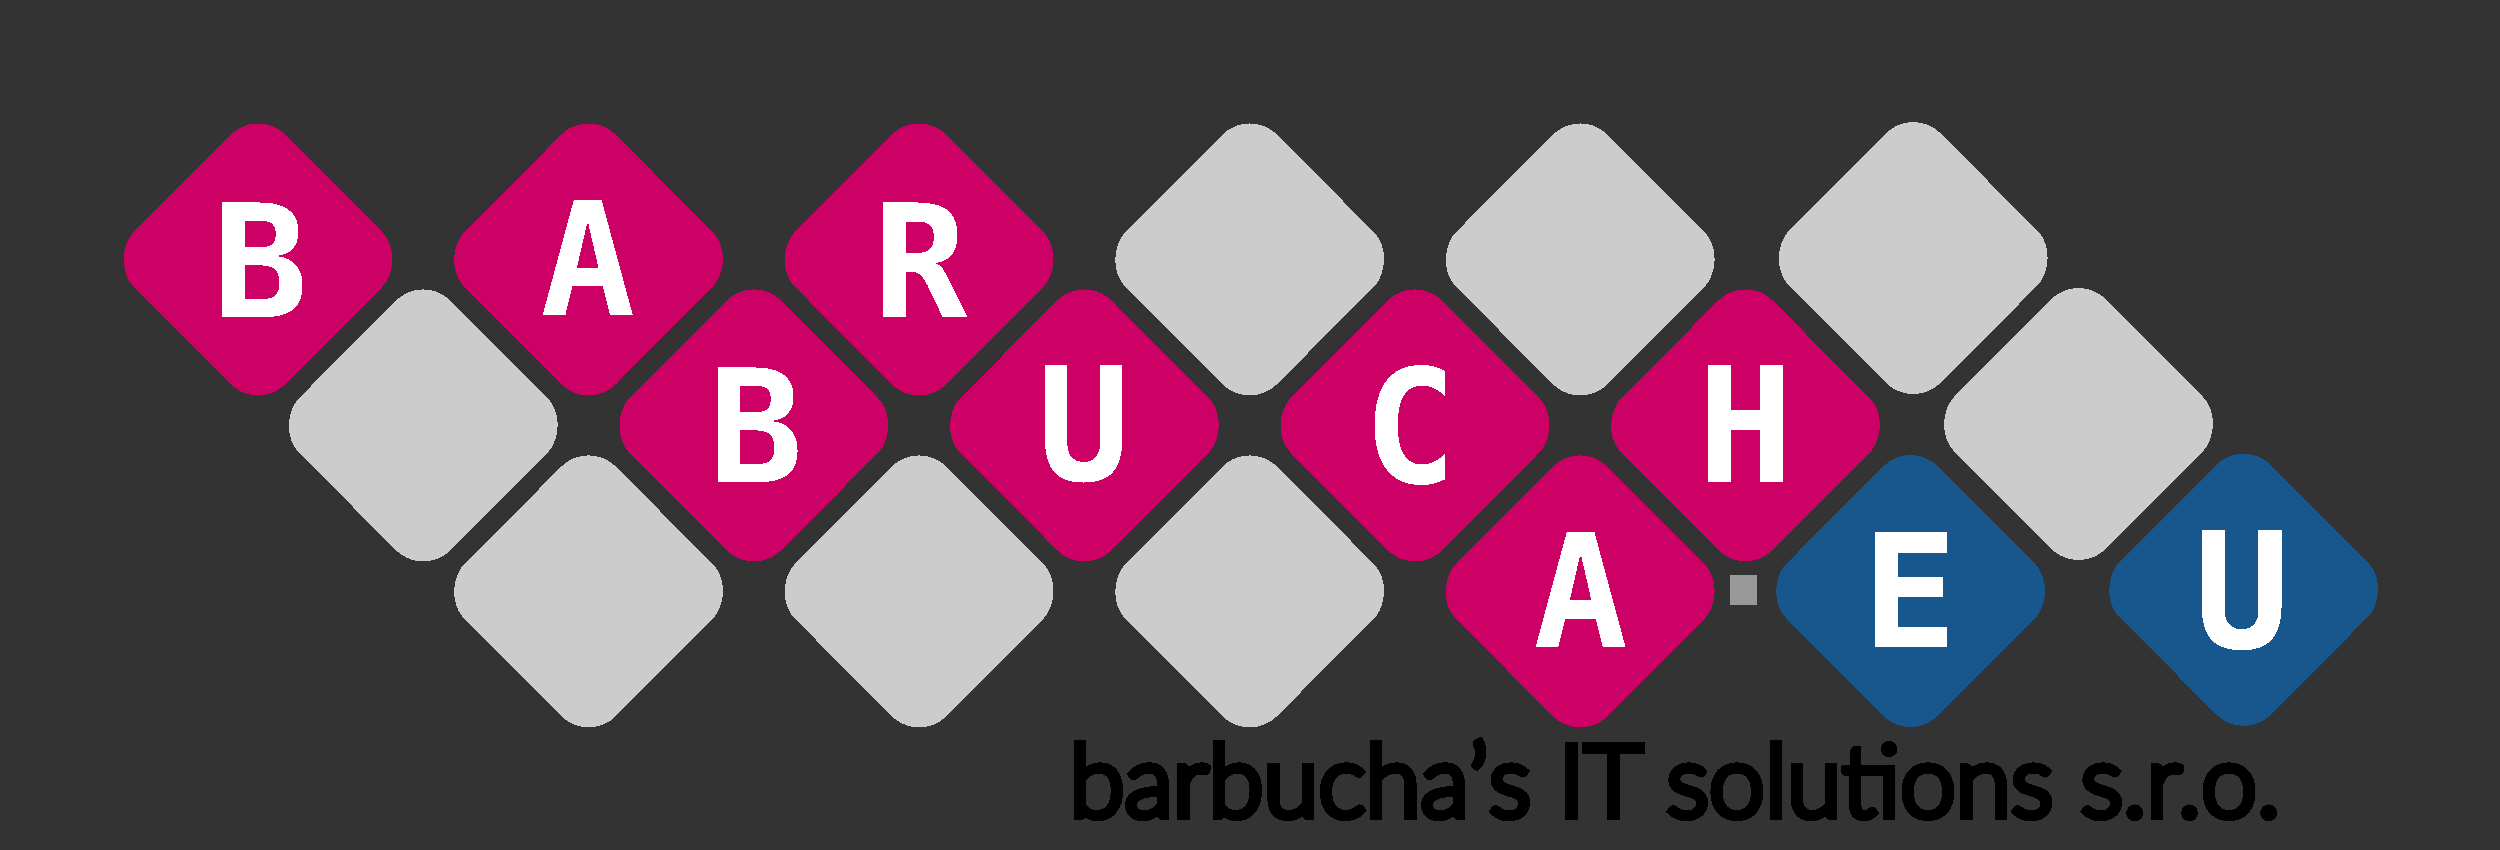
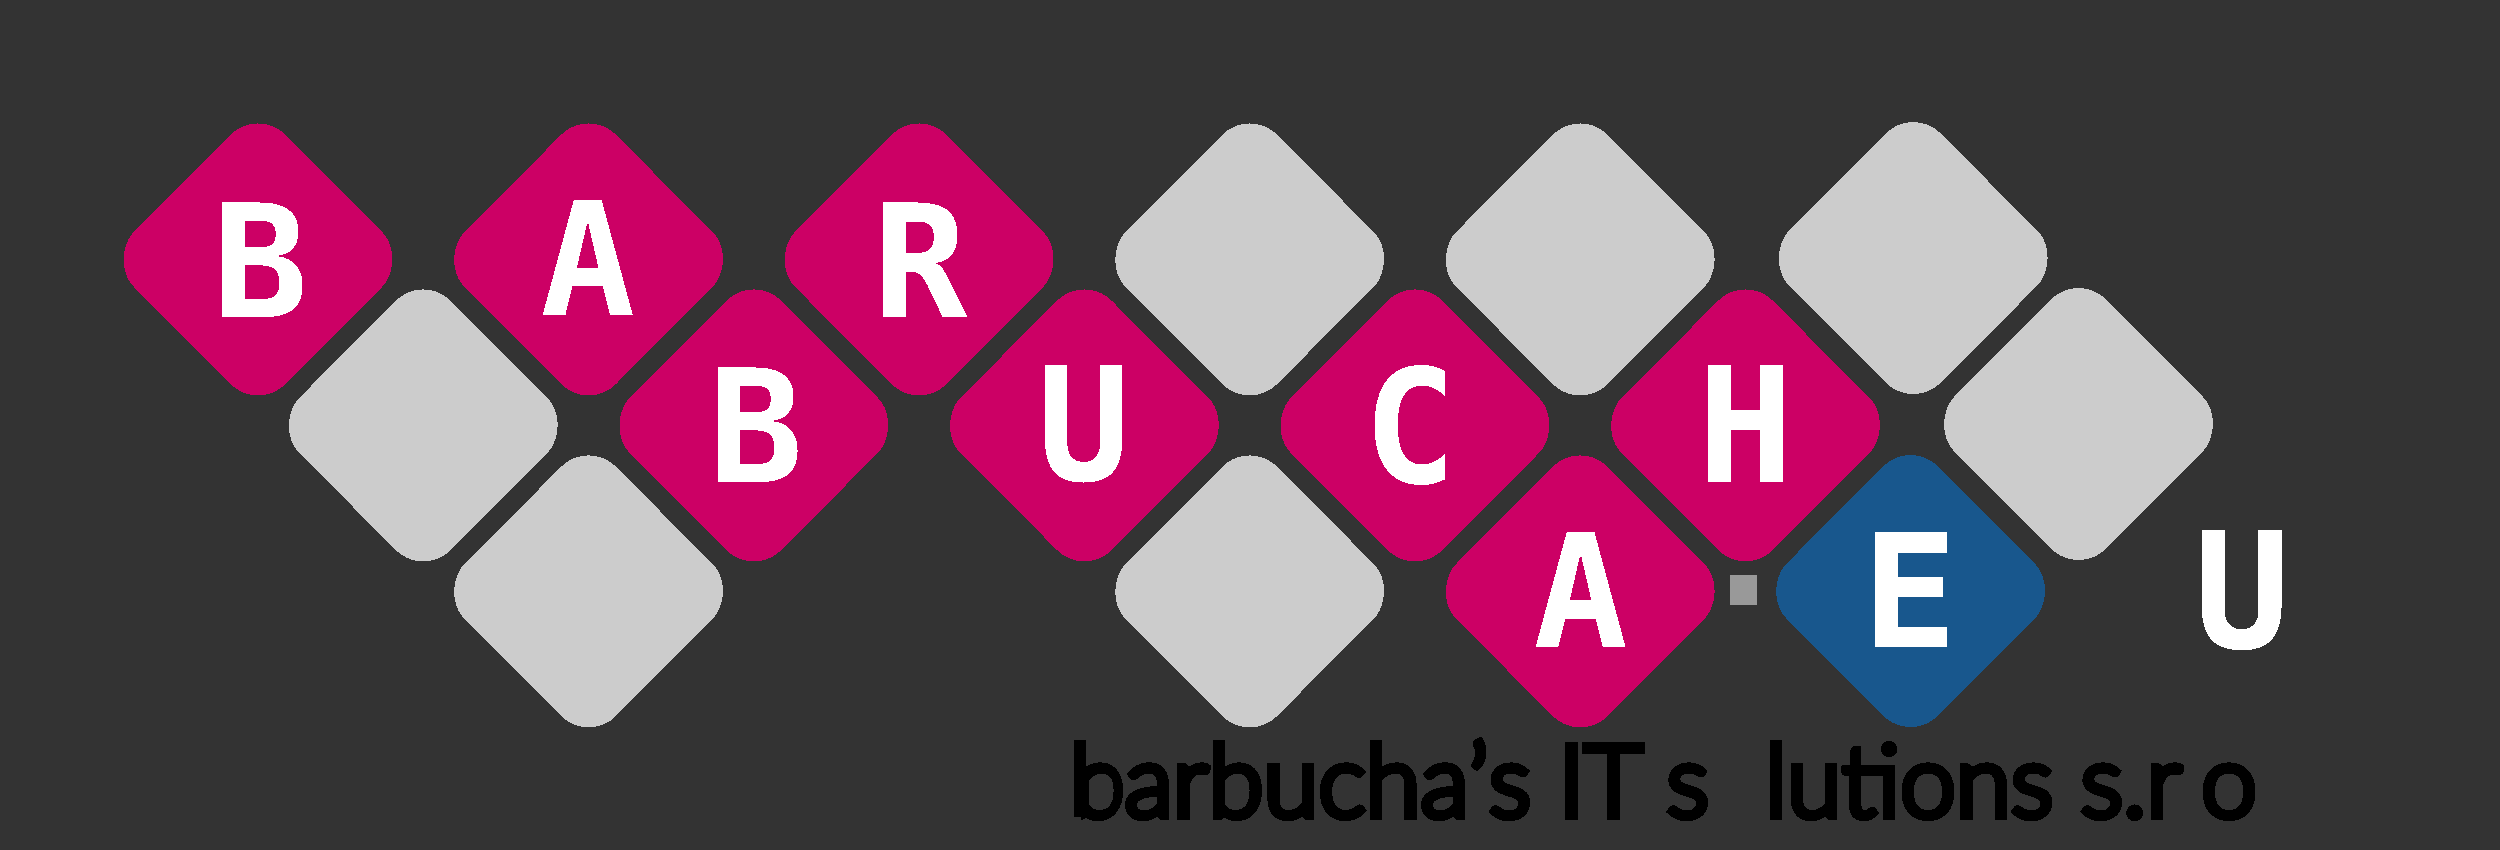
<svg xmlns="http://www.w3.org/2000/svg" xmlns:ns1="http://sodipodi.sourceforge.net/DTD/sodipodi-0.dtd" xmlns:ns2="http://www.inkscape.org/namespaces/inkscape" width="1000" height="340" viewBox="0 0 1000 340" id="svg4464" version="1.1" style="shape-rendering:crispEdges" ns1:docname="logoBarbuchaEu2019-normalized.svg" ns2:version="1.2.2 (b0a8486541, 2022-12-01)">
  <rect x="0" y="0" width="1000" height="340" fill="#333333" stroke="none" />
  <ns1:namedview pagecolor="#ffffff" bordercolor="#666666" borderopacity="1" objecttolerance="10" gridtolerance="10" guidetolerance="10" ns2:pageopacity="0" ns2:pageshadow="2" ns2:window-width="2560" ns2:window-height="1371" id="namedview6513" showgrid="false" ns2:zoom="1.111" ns2:cx="502.70027" ns2:cy="106.66067" ns2:window-x="1280" ns2:window-y="32" ns2:window-maximized="1" ns2:current-layer="svg4464" ns2:showpageshadow="0" ns2:pagecheckerboard="1" ns2:deskcolor="#d1d1d1" />
  <defs id="defs4466">
    <rect x="505" y="318" width="25" height="15" id="rect4765" />
    <rect x="465" y="313" width="25" height="10" id="rect4759" />
    <rect x="430" y="308" width="360" height="10" id="rect4700" />
  </defs>
  <g id="layer2" style="display:none">
    <rect style="fill:#00112b;fill-opacity:1;stroke:none" id="rect4512" width="1000" height="340" x="1.0986323e-06" y="0" ry="0" />
  </g>
  <g style="display:none" id="g6123">
    <rect ry="0" y="0" x="1.0986323e-06" height="340" width="1000" id="rect6125" style="fill:#ffffff;fill-opacity:1;stroke:none" />
  </g>
  <g id="layer1" transform="translate(-3.6713677e-6,394.638)" style="display:inline">
    <rect style="fill:#cc0065;fill-opacity:1;stroke:none" id="rect5159-8-2-53" width="85.84" height="85.84" x="12.326" y="-508.418" ry="15.607" transform="matrix(0.706,0.709,-0.706,0.709,0,0)" />
    <rect style="fill:#cccccc;fill-opacity:1;stroke:none" id="rect5159-8-29" width="85.84" height="85.84" x="105.97" y="-602.062" ry="15.607" transform="matrix(0.706,0.709,-0.706,0.709,0,0)" />
    <rect style="fill:#cc0065;fill-opacity:1;stroke:none" id="rect5159-8-2-6" width="85.84" height="85.84" x="105.97" y="-508.418" ry="15.607" transform="matrix(0.706,0.709,-0.706,0.709,0,0)" />
    <rect style="fill:#cccccc;fill-opacity:1;stroke:none" id="rect5159-6-3" width="85.84" height="85.84" x="199.614" y="-695.706" ry="15.607" transform="matrix(0.706,0.709,-0.706,0.709,0,0)" />
    <rect style="fill:#cc0065;fill-opacity:1;stroke:none" id="rect5159-8-8-7" width="85.84" height="85.84" x="199.614" y="-602.062" ry="15.607" transform="matrix(0.706,0.709,-0.706,0.709,0,0)" />
    <rect style="fill:#cccccc;fill-opacity:1;stroke:none" id="rect5159-8-2-5-7" width="85.84" height="85.84" x="199.614" y="-508.418" ry="15.607" transform="matrix(0.706,0.709,-0.706,0.709,0,0)" />
    <rect style="fill:#cc0065;fill-opacity:1;stroke:none" id="rect5159-9-6" width="85.84" height="85.84" x="293.258" y="-695.706" ry="15.607" transform="matrix(0.706,0.709,-0.706,0.709,0,0)" />
    <rect style="fill:#cc0065;fill-opacity:1;stroke:none" id="rect5159-8-1-2" width="85.84" height="85.84" x="293.258" y="-602.062" ry="15.607" transform="matrix(0.706,0.709,-0.706,0.709,0,0)" />
    <rect style="fill:#cc0065;fill-opacity:1;stroke:none" id="rect5159-8-9" width="85.84" height="85.84" x="-174.963" y="-321.13" ry="15.607" transform="matrix(0.706,0.709,-0.706,0.709,0,0)" />
    <rect style="fill:#cc0065;fill-opacity:1;stroke:none" id="rect5159-6-6" width="85.84" height="85.84" x="-81.318" y="-414.774" ry="15.607" transform="matrix(0.706,0.709,-0.706,0.709,0,0)" />
    <rect style="fill:#cccccc;fill-opacity:1;stroke:none" id="rect5159-8-8-2" width="85.84" height="85.84" x="-81.318" y="-321.13" ry="15.607" transform="matrix(0.706,0.709,-0.706,0.709,0,0)" />
    <rect style="fill:#cc0065;fill-opacity:1;stroke:none" id="rect5159-9-3" width="85.84" height="85.84" x="12.326" y="-414.774" ry="15.607" transform="matrix(0.706,0.709,-0.706,0.709,0,0)" />
    <rect style="fill:#cccccc;fill-opacity:1;stroke:none" id="rect5159-8-1-23" width="85.84" height="85.84" x="12.326" y="-321.13" ry="15.607" transform="matrix(0.706,0.709,-0.706,0.709,0,0)" />
-     <rect style="fill:#cccccc;fill-opacity:1;stroke:none" id="rect5159-7-4" width="85.84" height="85.84" x="105.97" y="-414.774" ry="15.607" transform="matrix(0.706,0.709,-0.706,0.709,0,0)" />
    <rect style="display:inline;fill:#cccccc;fill-opacity:1;stroke:none" id="rect5159-6-3-1" width="85.84" height="85.84" x="293.563" y="-790.422" ry="15.607" transform="matrix(0.706,0.709,-0.706,0.709,0,0)" />
    <rect style="display:inline;fill:#cccccc;fill-opacity:1;stroke:none" id="rect5159-9-6-5" width="85.84" height="85.84" x="387.207" y="-790.422" ry="15.607" transform="matrix(0.706,0.709,-0.706,0.709,0,0)" />
    <rect style="fill:#18578d;fill-opacity:1;stroke:none" id="rect5159-0" width="85.84" height="85.84" x="386.754" y="-695.739" ry="15.607" transform="matrix(0.706,0.709,-0.706,0.709,0,0)" />
-     <rect style="display:inline;fill:#18578d;fill-opacity:1;stroke:none" id="rect5159-0-0" width="85.84" height="85.84" x="480.703" y="-790.456" ry="15.607" transform="matrix(0.706,0.709,-0.706,0.709,0,0)" />
  </g>
  <g aria-label="B" transform="matrix(1.003,0,0,0.997,-3.6713677e-6,29.677)" id="text5343" style="font-weight:bold;line-height:0%;font-family:'DejaVu Sans Mono';-inkscape-font-specification:'DejaVu Sans Mono Bold';text-align:center;text-anchor:middle;display:inline;fill:#ffffff">
    <path d="m 97.522,76.683 v 13.639 h 6.048 q 4.351,0 6.079,-1.481 1.759,-1.481 1.759,-5.153 0,-3.734 -1.821,-5.369 -1.821,-1.635 -6.017,-1.635 z m 0,-17.96 v 10.708 h 6.048 q 3.456,0 4.906,-1.234 1.481,-1.234 1.481,-4.073 0,-2.839 -1.512,-4.104 -1.481,-1.296 -4.876,-1.296 z M 88.728,51.471 h 14.843 q 7.684,0 11.541,2.932 3.888,2.901 3.888,8.702 0,4.444 -2.284,6.943 -2.284,2.5 -6.696,2.901 5.277,0.525 7.931,3.549 2.685,3.024 2.685,8.455 0,6.665 -4.012,9.659 -4.012,2.993 -13.053,2.993 H 88.728 Z" style="font-size:63.198px;line-height:1.25" id="path370" />
  </g>
  <g aria-label="A" transform="matrix(1.001,0,0,0.999,-3.6713677e-6,29.677)" id="text5347" style="font-weight:bold;line-height:0%;font-family:'DejaVu Sans Mono';-inkscape-font-specification:'DejaVu Sans Mono Bold';text-align:center;text-anchor:middle;display:inline;fill:#ffffff">
    <path d="m 234.825,58.678 -4.285,18.837 h 8.601 z m -5.549,-8.324 h 11.129 l 12.424,46.028 h -9.095 l -2.836,-11.376 h -12.178 l -2.775,11.376 h -9.095 z" style="font-size:63.139px;line-height:1.25" id="path373" />
  </g>
  <g aria-label="R" transform="matrix(1.002,0,0,0.998,-3.6713677e-6,29.677)" id="text5351" style="font-weight:bold;line-height:0%;font-family:'DejaVu Sans Mono';-inkscape-font-specification:'DejaVu Sans Mono Bold';text-align:center;text-anchor:middle;display:inline;fill:#ffffff">
    <path d="m 373.22,75.722 q 1.358,0.278 2.345,1.296 1.018,0.988 2.469,3.888 l 8.332,16.572 h -9.999 l -5.555,-11.634 q -0.247,-0.494 -0.648,-1.358 -2.438,-5.215 -5.74,-5.215 h -2.901 v 18.207 h -9.104 V 51.405 h 13.146 q 8.888,0 12.745,3.148 3.888,3.148 3.888,10.245 0,4.752 -2.314,7.561 -2.314,2.808 -6.666,3.364 z M 361.524,59.058 v 12.56 h 4.29 q 3.734,0 5.339,-1.45 1.636,-1.481 1.636,-4.845 0,-3.364 -1.605,-4.814 -1.605,-1.45 -5.37,-1.45 z" style="font-size:63.201px;line-height:1.25" id="path376" />
  </g>
  <g aria-label="B" transform="matrix(1.003,0,0,0.997,-3.6713677e-6,29.677)" id="text5355" style="font-weight:bold;line-height:0%;font-family:'DejaVu Sans Mono';-inkscape-font-specification:'DejaVu Sans Mono Bold';text-align:center;text-anchor:middle;display:inline;fill:#ffffff">
    <path d="m 294.95,142.874 v 13.639 h 6.048 q 4.351,0 6.079,-1.481 1.759,-1.481 1.759,-5.153 0,-3.734 -1.821,-5.369 -1.821,-1.635 -6.017,-1.635 z m 0,-17.96 v 10.708 h 6.048 q 3.456,0 4.906,-1.234 1.481,-1.234 1.481,-4.073 0,-2.839 -1.512,-4.104 -1.481,-1.296 -4.876,-1.296 z m -8.795,-7.252 h 14.843 q 7.684,0 11.541,2.932 3.888,2.901 3.888,8.702 0,4.444 -2.284,6.943 -2.284,2.5 -6.696,2.901 5.277,0.525 7.931,3.549 2.685,3.024 2.685,8.455 0,6.665 -4.012,9.659 -4.012,2.993 -13.053,2.993 h -14.843 z" style="font-size:63.198px;line-height:1.25" id="path379" />
  </g>
  <g aria-label="U" transform="matrix(0.992,0,0,1.008,-3.6713677e-6,29.677)" id="text5359" style="font-weight:bold;line-height:0%;font-family:'DejaVu Sans Mono';-inkscape-font-specification:'DejaVu Sans Mono Bold';text-align:center;text-anchor:middle;display:inline;fill:#ffffff">
    <path d="m 421.329,144.258 v -28.858 h 9.037 v 31.125 q 0,3.431 1.746,5.392 1.746,1.93 4.84,1.93 3.094,0 4.84,-1.93 1.746,-1.961 1.746,-5.392 v -31.125 h 9.037 v 28.858 q 0,9.313 -3.707,13.541 -3.707,4.228 -11.917,4.228 -8.18,0 -11.917,-4.228 -3.707,-4.228 -3.707,-13.541 z" style="font-size:62.741px;line-height:1.25" id="path382" />
  </g>
  <g aria-label="C" transform="matrix(0.986,0,0,1.014,-3.6713677e-6,29.677)" id="text5363" style="font-weight:bold;line-height:0%;font-family:'DejaVu Sans Mono';-inkscape-font-specification:'DejaVu Sans Mono Bold';text-align:center;text-anchor:middle;display:inline;fill:#ffffff">
    <path d="m 586.058,159.859 q -2.139,1.1 -4.492,1.65 -2.353,0.55 -4.951,0.55 -9.229,0 -14.089,-6.082 -4.859,-6.082 -4.859,-17.573 0,-11.521 4.859,-17.603 4.859,-6.082 14.089,-6.082 2.598,0 4.981,0.55 2.384,0.55 4.462,1.65 v 10.024 q -2.323,-2.139 -4.523,-3.117 -2.17,-1.009 -4.492,-1.009 -4.951,0 -7.487,3.942 -2.506,3.912 -2.506,11.644 0,7.701 2.506,11.644 2.537,3.912 7.487,3.912 2.323,0 4.492,-0.978 2.2,-1.009 4.523,-3.148 z" style="font-size:62.589px;line-height:1.25" id="path385" />
  </g>
  <g aria-label="H" transform="matrix(0.997,0,0,1.003,-3.6713677e-6,29.677)" id="text5367" style="font-weight:bold;line-height:0%;font-family:'DejaVu Sans Mono';-inkscape-font-specification:'DejaVu Sans Mono Bold';text-align:center;text-anchor:middle;display:inline;fill:#ffffff">
    <path d="m 685.139,115.957 h 9.257 v 17.856 h 11.58 v -17.856 h 9.257 v 46.852 h -9.257 v -20.837 h -11.58 v 20.837 h -9.257 z" style="font-size:64.269px;line-height:1.25" id="path388" />
  </g>
  <g aria-label="A" transform="matrix(1.001,0,0,0.999,-3.6713677e-6,29.677)" id="text5371" style="font-weight:bold;line-height:0%;font-family:'DejaVu Sans Mono';-inkscape-font-specification:'DejaVu Sans Mono Bold';text-align:center;text-anchor:middle;display:inline;fill:#ffffff">
    <path d="m 631.581,191.759 -4.285,18.837 h 8.601 z m -5.549,-8.324 h 11.129 l 12.424,46.028 h -9.095 l -2.836,-11.376 h -12.178 l -2.775,11.376 h -9.095 z" style="font-size:63.139px;line-height:1.25" id="path391" />
  </g>
  <g aria-label="." transform="matrix(1.005,0,0,0.995,-3.6713677e-6,29.677)" id="text5375" style="font-weight:bold;line-height:0%;font-family:'DejaVu Sans Mono';-inkscape-font-specification:'DejaVu Sans Mono Bold';text-align:center;text-anchor:middle;display:inline;fill:#cccccc">
    <path d="m 688.46,201.348 h 10.944 v 12.061 h -10.944 z" style="font-size:67.307px;line-height:1.25;fill:#999999" id="path394" />
  </g>
  <g aria-label="E" transform="matrix(1.006,0,0,0.994,-3.6713677e-6,29.677)" id="text5379" style="font-weight:bold;line-height:0%;font-family:'DejaVu Sans Mono';-inkscape-font-specification:'DejaVu Sans Mono Bold';text-align:center;text-anchor:middle;display:inline;fill:#ffffff">
    <path d="m 774.319,230.704 h -28.826 v -46.277 h 28.826 v 8.059 h -19.683 v 9.981 h 17.823 v 8.059 h -17.823 v 12.119 h 19.683 z" style="font-size:63.48px;line-height:1.25" id="path397" />
  </g>
  <g aria-label="U" transform="matrix(0.997,0,0,1.003,-3.6713677e-6,29.677)" id="text5383" style="font-weight:bold;line-height:0%;font-family:'DejaVu Sans Mono';-inkscape-font-specification:'DejaVu Sans Mono Bold';text-align:center;text-anchor:middle;display:inline;fill:#ffffff">
    <path d="m 883.296,211.476 v -29.631 h 9.279 v 31.958 q 0,3.523 1.793,5.536 1.793,1.982 4.97,1.982 3.177,0 4.97,-1.982 1.793,-2.013 1.793,-5.536 v -31.958 h 9.279 v 29.631 q 0,9.562 -3.806,13.903 -3.806,4.341 -12.236,4.341 -8.398,0 -12.236,-4.341 -3.806,-4.341 -3.806,-13.903 z" style="font-size:64.42px;line-height:1.25" id="path400" />
  </g>
  <g id="layer3" style="stroke:#000000;stroke-opacity:1;stroke-width:3;stroke-miterlimit:4;stroke-dasharray:none;fill:#000000;fill-opacity:1">
    <g aria-label="barbuchaʼs IT solutions s.r.o." transform="translate(367.795,92.48)" id="flowRoot390" style="font-style:normal;font-variant:normal;font-weight:normal;font-stretch:normal;font-size:40px;line-height:1.25;font-family:Lato;-inkscape-font-specification:Lato;letter-spacing:0px;word-spacing:0px;fill:#000000;fill-opacity:1;stroke:#000000;stroke-opacity:1;stroke-width:3;stroke-miterlimit:4;stroke-dasharray:none">
-       <path d="m 63.28,234.2 v -29.1 h 1.92 v 12.66 q 1.3,-1.76 3.04,-2.76 1.74,-1.02 4.04,-1.02 1.8,0 3.22,0.66 1.42,0.66 2.4,1.9 1,1.24 1.52,3.06 0.52,1.8 0.52,4.1 0,2.42 -0.58,4.42 -0.58,1.98 -1.7,3.4 -1.1,1.4 -2.7,2.18 -1.6,0.76 -3.66,0.76 -2.12,0 -3.62,-0.8 -1.5,-0.82 -2.58,-2.4 l -0.12,2.44 q -0.06,0.5 -0.54,0.5 z m 8.46,-18.7 q -2.14,0 -3.72,1.02 -1.58,1.02 -2.82,2.84 v 10.5 q 1.16,1.72 2.54,2.42 1.38,0.68 3.14,0.68 1.78,0 3.1,-0.64 1.34,-0.64 2.22,-1.82 0.9,-1.2 1.34,-2.9 0.44,-1.7 0.44,-3.82 0,-4.12 -1.64,-6.2 -1.64,-2.08 -4.6,-2.08 z" style="font-style:normal;font-variant:normal;font-weight:300;font-stretch:normal;font-family:Lato;-inkscape-font-specification:'Lato Light';stroke:#000000;stroke-opacity:1;stroke-width:3;stroke-miterlimit:4;stroke-dasharray:none;fill:#000000;fill-opacity:1" id="path4704" />
+       <path d="m 63.28,234.2 v -29.1 h 1.92 v 12.66 q 1.3,-1.76 3.04,-2.76 1.74,-1.02 4.04,-1.02 1.8,0 3.22,0.66 1.42,0.66 2.4,1.9 1,1.24 1.52,3.06 0.52,1.8 0.52,4.1 0,2.42 -0.58,4.42 -0.58,1.98 -1.7,3.4 -1.1,1.4 -2.7,2.18 -1.6,0.76 -3.66,0.76 -2.12,0 -3.62,-0.8 -1.5,-0.82 -2.58,-2.4 l -0.12,2.44 q -0.06,0.5 -0.54,0.5 m 8.46,-18.7 q -2.14,0 -3.72,1.02 -1.58,1.02 -2.82,2.84 v 10.5 q 1.16,1.72 2.54,2.42 1.38,0.68 3.14,0.68 1.78,0 3.1,-0.64 1.34,-0.64 2.22,-1.82 0.9,-1.2 1.34,-2.9 0.44,-1.7 0.44,-3.82 0,-4.12 -1.64,-6.2 -1.64,-2.08 -4.6,-2.08 z" style="font-style:normal;font-variant:normal;font-weight:300;font-stretch:normal;font-family:Lato;-inkscape-font-specification:'Lato Light';stroke:#000000;stroke-opacity:1;stroke-width:3;stroke-miterlimit:4;stroke-dasharray:none;fill:#000000;fill-opacity:1" id="path4704" />
      <path d="m 97.56,234.2 q -0.6,0 -0.74,-0.56 l -0.28,-2.54 q -0.82,0.8 -1.64,1.44 -0.8,0.64 -1.68,1.08 -0.88,0.44 -1.9,0.66 -1.02,0.24 -2.24,0.24 -1.02,0 -1.98,-0.3 -0.96,-0.3 -1.72,-0.92 -0.74,-0.62 -1.2,-1.58 -0.44,-0.98 -0.44,-2.34 0,-1.26 0.72,-2.34 0.72,-1.08 2.26,-1.88 1.54,-0.8 3.94,-1.28 2.42,-0.48 5.8,-0.56 v -2.08 q 0,-2.76 -1.2,-4.24 -1.18,-1.5 -3.52,-1.5 -1.44,0 -2.46,0.4 -1,0.4 -1.7,0.88 -0.7,0.48 -1.14,0.88 -0.44,0.4 -0.74,0.4 -0.22,0 -0.36,-0.1 -0.14,-0.1 -0.24,-0.26 l -0.34,-0.58 q 1.56,-1.56 3.28,-2.36 1.72,-0.8 3.9,-0.8 1.6,0 2.8,0.52 1.2,0.5 1.98,1.46 0.8,0.94 1.2,2.3 0.4,1.34 0.4,3 v 12.96 z m -8,-1.06 q 1.16,0 2.12,-0.24 0.98,-0.26 1.8,-0.7 0.84,-0.46 1.56,-1.08 0.72,-0.62 1.42,-1.34 v -5.18 q -2.84,0.08 -4.9,0.44 -2.06,0.34 -3.4,0.94 -1.32,0.6 -1.96,1.44 -0.62,0.82 -0.62,1.88 0,1 0.32,1.74 0.34,0.72 0.88,1.2 0.56,0.46 1.28,0.68 0.72,0.22 1.5,0.22 z" style="font-style:normal;font-variant:normal;font-weight:300;font-stretch:normal;font-family:Lato;-inkscape-font-specification:'Lato Light';stroke:#000000;stroke-opacity:1;stroke-width:3;stroke-miterlimit:4;stroke-dasharray:none;fill:#000000;fill-opacity:1" id="path4706" />
      <path d="m 104.68,234.2 v -19.9 h 1.02 q 0.34,0 0.48,0.14 0.14,0.14 0.18,0.48 l 0.14,4.18 q 0.46,-1.22 1.04,-2.16 0.6,-0.96 1.36,-1.62 0.78,-0.66 1.72,-1 0.96,-0.36 2.12,-0.36 0.62,0 1.22,0.12 0.6,0.1 1.06,0.38 l -0.16,1.32 q -0.1,0.32 -0.38,0.32 -0.24,0 -0.74,-0.14 -0.48,-0.14 -1.28,-0.14 -1.16,0 -2.06,0.36 -0.9,0.36 -1.6,1.06 -0.7,0.68 -1.24,1.72 -0.52,1.02 -0.96,2.36 v 12.88 z" style="font-style:normal;font-variant:normal;font-weight:300;font-stretch:normal;font-family:Lato;-inkscape-font-specification:'Lato Light';stroke:#000000;stroke-opacity:1;stroke-width:3;stroke-miterlimit:4;stroke-dasharray:none;fill:#000000;fill-opacity:1" id="path4708" />
      <path d="m 118.82,234.2 v -29.1 h 1.92 v 12.66 q 1.3,-1.76 3.04,-2.76 1.74,-1.02 4.04,-1.02 1.8,0 3.22,0.66 1.42,0.66 2.4,1.9 1,1.24 1.52,3.06 0.52,1.8 0.52,4.1 0,2.42 -0.58,4.42 -0.58,1.98 -1.7,3.4 -1.1,1.4 -2.7,2.18 -1.6,0.76 -3.66,0.76 -2.12,0 -3.62,-0.8 -1.5,-0.82 -2.58,-2.4 l -0.12,2.44 q -0.06,0.5 -0.54,0.5 z m 8.46,-18.7 q -2.14,0 -3.72,1.02 -1.58,1.02 -2.82,2.84 v 10.5 q 1.16,1.72 2.54,2.42 1.38,0.68 3.14,0.68 1.78,0 3.1,-0.64 1.34,-0.64 2.22,-1.82 0.9,-1.2 1.34,-2.9 0.44,-1.7 0.44,-3.82 0,-4.12 -1.64,-6.2 -1.64,-2.08 -4.6,-2.08 z" style="font-style:normal;font-variant:normal;font-weight:300;font-stretch:normal;font-family:Lato;-inkscape-font-specification:'Lato Light';stroke:#000000;stroke-opacity:1;stroke-width:3;stroke-miterlimit:4;stroke-dasharray:none;fill:#000000;fill-opacity:1" id="path4710" />
      <path d="m 142.56,214.3 v 12.72 q 0,2.8 1.28,4.4 1.28,1.58 3.9,1.58 1.94,0 3.62,-0.98 1.68,-1 3.02,-2.76 V 214.3 h 1.92 v 19.9 h -1.06 q -0.5,0 -0.58,-0.52 l -0.18,-2.96 q -1.38,1.72 -3.2,2.76 -1.8,1.04 -4.02,1.04 -1.66,0 -2.9,-0.52 -1.24,-0.52 -2.06,-1.5 -0.82,-0.98 -1.24,-2.36 -0.42,-1.38 -0.42,-3.12 V 214.3 Z" style="font-style:normal;font-variant:normal;font-weight:300;font-stretch:normal;font-family:Lato;-inkscape-font-specification:'Lato Light';stroke:#000000;stroke-opacity:1;stroke-width:3;stroke-miterlimit:4;stroke-dasharray:none;fill:#000000;fill-opacity:1" id="path4712" />
      <path d="m 176.22,216.96 q -0.1,0.1 -0.2,0.18 -0.08,0.06 -0.24,0.06 -0.2,0 -0.54,-0.26 -0.34,-0.28 -0.92,-0.6 -0.58,-0.32 -1.46,-0.58 -0.86,-0.28 -2.1,-0.28 -1.72,0 -3.06,0.62 -1.32,0.6 -2.24,1.74 -0.92,1.14 -1.4,2.76 -0.46,1.62 -0.46,3.64 0,2.1 0.48,3.72 0.5,1.62 1.4,2.74 0.9,1.1 2.18,1.68 1.28,0.58 2.84,0.58 1.44,0 2.4,-0.34 0.98,-0.34 1.6,-0.74 0.64,-0.4 1,-0.74 0.36,-0.34 0.6,-0.34 0.24,0 0.4,0.2 l 0.5,0.64 q -0.46,0.6 -1.16,1.12 -0.7,0.52 -1.58,0.9 -0.88,0.38 -1.92,0.58 -1.02,0.22 -2.14,0.22 -1.9,0 -3.48,-0.68 -1.56,-0.7 -2.7,-2 -1.12,-1.32 -1.76,-3.22 -0.62,-1.9 -0.62,-4.32 0,-2.28 0.6,-4.16 0.6,-1.88 1.76,-3.24 1.16,-1.36 2.82,-2.1 1.68,-0.76 3.84,-0.76 1.94,0 3.44,0.62 1.5,0.62 2.62,1.68 z" style="font-style:normal;font-variant:normal;font-weight:300;font-stretch:normal;font-family:Lato;-inkscape-font-specification:'Lato Light';stroke:#000000;stroke-opacity:1;stroke-width:3;stroke-miterlimit:4;stroke-dasharray:none;fill:#000000;fill-opacity:1" id="path4714" />
      <path d="m 181.7,234.2 v -29.1 h 1.92 v 12.58 q 1.38,-1.7 3.14,-2.7 1.78,-1 3.98,-1 1.64,0 2.88,0.52 1.26,0.52 2.08,1.5 0.82,0.98 1.24,2.36 0.42,1.38 0.42,3.12 v 12.72 h -1.92 v -12.72 q 0,-2.8 -1.28,-4.38 -1.28,-1.6 -3.9,-1.6 -1.96,0 -3.64,1 -1.68,0.98 -3,2.74 v 14.96 z" style="font-style:normal;font-variant:normal;font-weight:300;font-stretch:normal;font-family:Lato;-inkscape-font-specification:'Lato Light';stroke:#000000;stroke-opacity:1;stroke-width:3;stroke-miterlimit:4;stroke-dasharray:none;fill:#000000;fill-opacity:1" id="path4716" />
      <path d="m 215.94,234.2 q -0.6,0 -0.74,-0.56 l -0.28,-2.54 q -0.82,0.8 -1.64,1.44 -0.8,0.64 -1.68,1.08 -0.88,0.44 -1.9,0.66 -1.02,0.24 -2.24,0.24 -1.02,0 -1.98,-0.3 -0.96,-0.3 -1.72,-0.92 -0.74,-0.62 -1.2,-1.58 -0.44,-0.98 -0.44,-2.34 0,-1.26 0.72,-2.34 0.72,-1.08 2.26,-1.88 1.54,-0.8 3.94,-1.28 2.42,-0.48 5.8,-0.56 v -2.08 q 0,-2.76 -1.2,-4.24 -1.18,-1.5 -3.52,-1.5 -1.44,0 -2.46,0.4 -1,0.4 -1.7,0.88 -0.7,0.48 -1.14,0.88 -0.44,0.4 -0.74,0.4 -0.22,0 -0.36,-0.1 -0.14,-0.1 -0.24,-0.26 l -0.34,-0.58 q 1.56,-1.56 3.28,-2.36 1.72,-0.8 3.9,-0.8 1.6,0 2.8,0.52 1.2,0.5 1.98,1.46 0.8,0.94 1.2,2.3 0.4,1.34 0.4,3 v 12.96 z m -8,-1.06 q 1.16,0 2.12,-0.24 0.98,-0.26 1.8,-0.7 0.84,-0.46 1.56,-1.08 0.72,-0.62 1.42,-1.34 v -5.18 q -2.84,0.08 -4.9,0.44 -2.06,0.34 -3.4,0.94 -1.32,0.6 -1.96,1.44 -0.62,0.82 -0.62,1.88 0,1 0.32,1.74 0.34,0.72 0.88,1.2 0.56,0.46 1.28,0.68 0.72,0.22 1.5,0.22 z" style="font-style:normal;font-variant:normal;font-weight:300;font-stretch:normal;font-family:Lato;-inkscape-font-specification:'Lato Light';stroke:#000000;stroke-opacity:1;stroke-width:3;stroke-miterlimit:4;stroke-dasharray:none;fill:#000000;fill-opacity:1" id="path4718" />
      <path d="m 222.2,214.24 z m 2.04,-10.26 q 0.68,1.22 0.92,2.62 0.26,1.38 0.08,2.76 -0.16,1.38 -0.76,2.66 -0.6,1.26 -1.58,2.22 l -0.54,-0.36 q -0.16,-0.12 -0.16,-0.28 0.02,-0.16 0.12,-0.26 0.64,-0.84 0.98,-1.88 0.36,-1.04 0.42,-2.12 0.06,-1.08 -0.18,-2.14 -0.22,-1.06 -0.72,-1.94 -0.32,-0.56 0.18,-0.78 z" style="font-style:normal;font-variant:normal;font-weight:300;font-stretch:normal;font-family:Lato;-inkscape-font-specification:'Lato Light';stroke:#000000;stroke-opacity:1;stroke-width:3;stroke-miterlimit:4;stroke-dasharray:none;fill:#000000;fill-opacity:1" id="path4720" />
      <path d="m 241.9,216.76 q -0.16,0.28 -0.46,0.28 -0.22,0 -0.56,-0.24 -0.34,-0.26 -0.92,-0.56 -0.56,-0.32 -1.4,-0.56 -0.84,-0.26 -2.04,-0.26 -1.08,0 -1.98,0.32 -0.88,0.3 -1.52,0.82 -0.62,0.52 -0.96,1.22 -0.34,0.68 -0.34,1.44 0,0.94 0.48,1.56 0.48,0.62 1.24,1.06 0.78,0.44 1.78,0.76 1,0.32 2.02,0.64 1.04,0.32 2.04,0.72 1,0.38 1.76,0.96 0.78,0.58 1.26,1.42 0.48,0.84 0.48,2.04 0,1.3 -0.46,2.42 -0.46,1.12 -1.36,1.94 -0.88,0.82 -2.18,1.3 -1.3,0.48 -2.98,0.48 -2.1,0 -3.62,-0.66 -1.52,-0.68 -2.72,-1.76 l 0.44,-0.68 q 0.1,-0.16 0.22,-0.24 0.14,-0.08 0.36,-0.08 0.26,0 0.62,0.32 0.38,0.32 1,0.7 0.62,0.36 1.52,0.68 0.92,0.32 2.26,0.32 1.26,0 2.22,-0.34 0.96,-0.36 1.6,-0.96 0.64,-0.6 0.96,-1.4 0.34,-0.82 0.34,-1.72 0,-1 -0.48,-1.66 -0.48,-0.66 -1.26,-1.12 -0.78,-0.46 -1.78,-0.78 -0.98,-0.32 -2.02,-0.64 -1.04,-0.32 -2.04,-0.7 -0.98,-0.38 -1.76,-0.96 -0.78,-0.58 -1.26,-1.4 -0.48,-0.84 -0.48,-2.08 0,-1.06 0.46,-2.04 0.46,-0.98 1.3,-1.72 0.86,-0.74 2.08,-1.18 1.22,-0.44 2.74,-0.44 1.82,0 3.22,0.52 1.42,0.52 2.58,1.6 z" style="font-style:normal;font-variant:normal;font-weight:300;font-stretch:normal;font-family:Lato;-inkscape-font-specification:'Lato Light';stroke:#000000;stroke-opacity:1;stroke-width:3;stroke-miterlimit:4;stroke-dasharray:none;fill:#000000;fill-opacity:1" id="path4722" />
      <path d="m 261.78,234.2 h -2.06 v -28.3 h 2.06 z" style="font-style:normal;font-variant:normal;font-weight:300;font-stretch:normal;font-family:Lato;-inkscape-font-specification:'Lato Light';stroke:#000000;stroke-opacity:1;stroke-width:3;stroke-miterlimit:4;stroke-dasharray:none;fill:#000000;fill-opacity:1" id="path4724" />
      <path d="m 288.54,205.9 v 1.74 h -9.94 v 26.56 h -2.06 v -26.56 h -10 v -1.74 z" style="font-style:normal;font-variant:normal;font-weight:300;font-stretch:normal;font-family:Lato;-inkscape-font-specification:'Lato Light';stroke:#000000;stroke-opacity:1;stroke-width:3;stroke-miterlimit:4;stroke-dasharray:none;fill:#000000;fill-opacity:1" id="path4726" />
      <path d="m 313.019,216.76 q -0.16,0.28 -0.46,0.28 -0.22,0 -0.56,-0.24 -0.34,-0.26 -0.92,-0.56 -0.56,-0.32 -1.4,-0.56 -0.84,-0.26 -2.04,-0.26 -1.08,0 -1.98,0.32 -0.88,0.3 -1.52,0.82 -0.62,0.52 -0.96,1.22 -0.34,0.68 -0.34,1.44 0,0.94 0.48,1.56 0.48,0.62 1.24,1.06 0.78,0.44 1.78,0.76 1,0.32 2.02,0.64 1.04,0.32 2.04,0.72 1,0.38 1.76,0.96 0.78,0.58 1.26,1.42 0.48,0.84 0.48,2.04 0,1.3 -0.46,2.42 -0.46,1.12 -1.36,1.94 -0.88,0.82 -2.18,1.3 -1.3,0.48 -2.98,0.48 -2.1,0 -3.62,-0.66 -1.52,-0.68 -2.72,-1.76 l 0.44,-0.68 q 0.1,-0.16 0.22,-0.24 0.14,-0.08 0.36,-0.08 0.26,0 0.62,0.32 0.38,0.32 1,0.7 0.62,0.36 1.52,0.68 0.92,0.32 2.26,0.32 1.26,0 2.22,-0.34 0.96,-0.36 1.6,-0.96 0.64,-0.6 0.96,-1.4 0.34,-0.82 0.34,-1.72 0,-1 -0.48,-1.66 -0.48,-0.66 -1.26,-1.12 -0.78,-0.46 -1.78,-0.78 -0.98,-0.32 -2.02,-0.64 -1.04,-0.32 -2.04,-0.7 -0.98,-0.38 -1.76,-0.96 -0.78,-0.58 -1.26,-1.4 -0.48,-0.84 -0.48,-2.08 0,-1.06 0.46,-2.04 0.46,-0.98 1.3,-1.72 0.86,-0.74 2.08,-1.18 1.22,-0.44 2.74,-0.44 1.82,0 3.22,0.52 1.42,0.52 2.58,1.6 z" style="font-style:normal;font-variant:normal;font-weight:300;font-stretch:normal;font-family:Lato;-inkscape-font-specification:'Lato Light';stroke:#000000;stroke-opacity:1;stroke-width:3;stroke-miterlimit:4;stroke-dasharray:none;fill:#000000;fill-opacity:1" id="path4728" />
-       <path d="m 326.959,213.98 q 2.14,0 3.82,0.74 1.7,0.72 2.86,2.06 1.16,1.34 1.76,3.24 0.62,1.88 0.62,4.22 0,2.34 -0.62,4.22 -0.6,1.88 -1.76,3.22 -1.16,1.34 -2.86,2.06 -1.68,0.72 -3.82,0.72 -2.14,0 -3.84,-0.72 -1.68,-0.72 -2.86,-2.06 -1.16,-1.34 -1.78,-3.22 -0.6,-1.88 -0.6,-4.22 0,-2.34 0.6,-4.22 0.62,-1.9 1.78,-3.24 1.18,-1.34 2.86,-2.06 1.7,-0.74 3.84,-0.74 z m 0,18.98 q 1.78,0 3.1,-0.6 1.34,-0.62 2.22,-1.76 0.9,-1.14 1.34,-2.74 0.44,-1.62 0.44,-3.62 0,-1.98 -0.44,-3.6 -0.44,-1.62 -1.34,-2.76 -0.88,-1.16 -2.22,-1.78 -1.32,-0.62 -3.1,-0.62 -1.78,0 -3.12,0.62 -1.32,0.62 -2.22,1.78 -0.88,1.14 -1.34,2.76 -0.44,1.62 -0.44,3.6 0,2 0.44,3.62 0.46,1.6 1.34,2.74 0.9,1.14 2.22,1.76 1.34,0.6 3.12,0.6 z" style="font-style:normal;font-variant:normal;font-weight:300;font-stretch:normal;font-family:Lato;-inkscape-font-specification:'Lato Light';stroke:#000000;stroke-opacity:1;stroke-width:3;stroke-miterlimit:4;stroke-dasharray:none;fill:#000000;fill-opacity:1" id="path4730" />
      <path d="m 343.499,205.1 v 29.1 h -1.92 v -29.1 z" style="font-style:normal;font-variant:normal;font-weight:300;font-stretch:normal;font-family:Lato;-inkscape-font-specification:'Lato Light';stroke:#000000;stroke-opacity:1;stroke-width:3;stroke-miterlimit:4;stroke-dasharray:none;fill:#000000;fill-opacity:1" id="path4732" />
      <path d="m 351.939,214.3 v 12.72 q 0,2.8 1.28,4.4 1.28,1.58 3.9,1.58 1.94,0 3.62,-0.98 1.68,-1 3.02,-2.76 V 214.3 h 1.92 v 19.9 h -1.06 q -0.5,0 -0.58,-0.52 l -0.18,-2.96 q -1.38,1.72 -3.2,2.76 -1.8,1.04 -4.02,1.04 -1.66,0 -2.9,-0.52 -1.24,-0.52 -2.06,-1.5 -0.82,-0.98 -1.24,-2.36 -0.42,-1.38 -0.42,-3.12 V 214.3 Z" style="font-style:normal;font-variant:normal;font-weight:300;font-stretch:normal;font-family:Lato;-inkscape-font-specification:'Lato Light';stroke:#000000;stroke-opacity:1;stroke-width:3;stroke-miterlimit:4;stroke-dasharray:none;fill:#000000;fill-opacity:1" id="path4734" />
      <path d="m 370.019,234.2 z m 18.72,-19.28 v 19.28 h -1.92 v -17.86 h -11.52 v 13.5 q 0,0.82 0.2,1.42 0.22,0.58 0.58,0.96 0.38,0.38 0.88,0.56 0.5,0.18 1.08,0.18 0.72,0 1.24,-0.2 0.52,-0.22 0.9,-0.46 0.38,-0.26 0.62,-0.46 0.24,-0.22 0.38,-0.22 0.16,0 0.32,0.2 l 0.52,0.84 q -0.76,0.84 -1.94,1.36 -1.16,0.5 -2.42,0.5 -2.02,0 -3.16,-1.12 -1.12,-1.12 -1.12,-3.46 v -13.6 h -2.86 q -0.22,0 -0.36,-0.12 -0.14,-0.12 -0.14,-0.34 v -0.74 l 3.4,-0.24 0.48,-7.12 q 0.04,-0.18 0.16,-0.32 0.12,-0.14 0.34,-0.14 h 0.9 v 7.6 z m 0.88,-7.72 q 0,0.36 -0.16,0.68 -0.14,0.3 -0.4,0.54 -0.24,0.24 -0.56,0.38 -0.32,0.14 -0.68,0.14 -0.36,0 -0.68,-0.14 -0.32,-0.14 -0.56,-0.38 -0.24,-0.24 -0.38,-0.54 -0.14,-0.32 -0.14,-0.68 0,-0.36 0.14,-0.68 0.14,-0.34 0.38,-0.58 0.24,-0.24 0.56,-0.38 0.32,-0.14 0.68,-0.14 0.36,0 0.68,0.14 0.32,0.14 0.56,0.38 0.26,0.24 0.4,0.58 0.16,0.32 0.16,0.68 z" style="font-style:normal;font-variant:normal;font-weight:300;font-stretch:normal;font-family:Lato;-inkscape-font-specification:'Lato Light';stroke:#000000;stroke-opacity:1;stroke-width:3;stroke-miterlimit:4;stroke-dasharray:none;fill:#000000;fill-opacity:1" id="path4736" />
      <path d="m 403.399,213.98 q 2.14,0 3.82,0.74 1.7,0.72 2.86,2.06 1.16,1.34 1.76,3.24 0.62,1.88 0.62,4.22 0,2.34 -0.62,4.22 -0.6,1.88 -1.76,3.22 -1.16,1.34 -2.86,2.06 -1.68,0.72 -3.82,0.72 -2.14,0 -3.84,-0.72 -1.68,-0.72 -2.86,-2.06 -1.16,-1.34 -1.78,-3.22 -0.6,-1.88 -0.6,-4.22 0,-2.34 0.6,-4.22 0.62,-1.9 1.78,-3.24 1.18,-1.34 2.86,-2.06 1.7,-0.74 3.84,-0.74 z m 0,18.98 q 1.78,0 3.1,-0.6 1.34,-0.62 2.22,-1.76 0.9,-1.14 1.34,-2.74 0.44,-1.62 0.44,-3.62 0,-1.98 -0.44,-3.6 -0.44,-1.62 -1.34,-2.76 -0.88,-1.16 -2.22,-1.78 -1.32,-0.62 -3.1,-0.62 -1.78,0 -3.12,0.62 -1.32,0.62 -2.22,1.78 -0.88,1.14 -1.34,2.76 -0.44,1.62 -0.44,3.6 0,2 0.44,3.62 0.46,1.6 1.34,2.74 0.9,1.14 2.22,1.76 1.34,0.6 3.12,0.6 z" style="font-style:normal;font-variant:normal;font-weight:300;font-stretch:normal;font-family:Lato;-inkscape-font-specification:'Lato Light';stroke:#000000;stroke-opacity:1;stroke-width:3;stroke-miterlimit:4;stroke-dasharray:none;fill:#000000;fill-opacity:1" id="path4738" />
      <path d="m 417.839,234.2 v -19.9 h 1.06 q 0.5,0 0.58,0.5 l 0.18,3 q 1.38,-1.74 3.18,-2.78 1.8,-1.04 4.04,-1.04 1.64,0 2.88,0.52 1.26,0.52 2.08,1.5 0.82,0.98 1.24,2.36 0.42,1.38 0.42,3.12 v 12.72 h -1.92 v -12.72 q 0,-2.8 -1.28,-4.38 -1.28,-1.6 -3.9,-1.6 -1.96,0 -3.64,1 -1.68,0.98 -3,2.74 v 14.96 z" style="font-style:normal;font-variant:normal;font-weight:300;font-stretch:normal;font-family:Lato;-inkscape-font-specification:'Lato Light';stroke:#000000;stroke-opacity:1;stroke-width:3;stroke-miterlimit:4;stroke-dasharray:none;fill:#000000;fill-opacity:1" id="path4740" />
      <path d="m 450.779,216.76 q -0.16,0.28 -0.46,0.28 -0.22,0 -0.56,-0.24 -0.34,-0.26 -0.92,-0.56 -0.56,-0.32 -1.4,-0.56 -0.84,-0.26 -2.04,-0.26 -1.08,0 -1.98,0.32 -0.88,0.3 -1.52,0.82 -0.62,0.52 -0.96,1.22 -0.34,0.68 -0.34,1.44 0,0.94 0.48,1.56 0.48,0.62 1.24,1.06 0.78,0.44 1.78,0.76 1,0.32 2.02,0.64 1.04,0.32 2.04,0.72 1,0.38 1.76,0.96 0.78,0.58 1.26,1.42 0.48,0.84 0.48,2.04 0,1.3 -0.46,2.42 -0.46,1.12 -1.36,1.94 -0.88,0.82 -2.18,1.3 -1.3,0.48 -2.98,0.48 -2.1,0 -3.62,-0.66 -1.52,-0.68 -2.72,-1.76 l 0.44,-0.68 q 0.1,-0.16 0.22,-0.24 0.14,-0.08 0.36,-0.08 0.26,0 0.62,0.32 0.38,0.32 1,0.7 0.62,0.36 1.52,0.68 0.92,0.32 2.26,0.32 1.26,0 2.22,-0.34 0.96,-0.36 1.6,-0.96 0.64,-0.6 0.96,-1.4 0.34,-0.82 0.34,-1.72 0,-1 -0.48,-1.66 -0.48,-0.66 -1.26,-1.12 -0.78,-0.46 -1.78,-0.78 -0.98,-0.32 -2.02,-0.64 -1.04,-0.32 -2.04,-0.7 -0.98,-0.38 -1.76,-0.96 -0.78,-0.58 -1.26,-1.4 -0.48,-0.84 -0.48,-2.08 0,-1.06 0.46,-2.04 0.46,-0.98 1.3,-1.72 0.86,-0.74 2.08,-1.18 1.22,-0.44 2.74,-0.44 1.82,0 3.22,0.52 1.42,0.52 2.58,1.6 z" style="font-style:normal;font-variant:normal;font-weight:300;font-stretch:normal;font-family:Lato;-inkscape-font-specification:'Lato Light';stroke:#000000;stroke-opacity:1;stroke-width:3;stroke-miterlimit:4;stroke-dasharray:none;fill:#000000;fill-opacity:1" id="path4742" />
      <path d="m 478.639,216.76 q -0.16,0.28 -0.46,0.28 -0.22,0 -0.56,-0.24 -0.34,-0.26 -0.92,-0.56 -0.56,-0.32 -1.4,-0.56 -0.84,-0.26 -2.04,-0.26 -1.08,0 -1.98,0.32 -0.88,0.3 -1.52,0.82 -0.62,0.52 -0.96,1.22 -0.34,0.68 -0.34,1.44 0,0.94 0.48,1.56 0.48,0.62 1.24,1.06 0.78,0.44 1.78,0.76 1,0.32 2.02,0.64 1.04,0.32 2.04,0.72 1,0.38 1.76,0.96 0.78,0.58 1.26,1.42 0.48,0.84 0.48,2.04 0,1.3 -0.46,2.42 -0.46,1.12 -1.36,1.94 -0.88,0.82 -2.18,1.3 -1.3,0.48 -2.98,0.48 -2.1,0 -3.62,-0.66 -1.52,-0.68 -2.72,-1.76 l 0.44,-0.68 q 0.1,-0.16 0.22,-0.24 0.14,-0.08 0.36,-0.08 0.26,0 0.62,0.32 0.38,0.32 1,0.7 0.62,0.36 1.52,0.68 0.92,0.32 2.26,0.32 1.26,0 2.22,-0.34 0.96,-0.36 1.6,-0.96 0.64,-0.6 0.96,-1.4 0.34,-0.82 0.34,-1.72 0,-1 -0.48,-1.66 -0.48,-0.66 -1.26,-1.12 -0.78,-0.46 -1.78,-0.78 -0.98,-0.32 -2.02,-0.64 -1.04,-0.32 -2.04,-0.7 -0.98,-0.38 -1.76,-0.96 -0.78,-0.58 -1.26,-1.4 -0.48,-0.84 -0.48,-2.08 0,-1.06 0.46,-2.04 0.46,-0.98 1.3,-1.72 0.86,-0.74 2.08,-1.18 1.22,-0.44 2.74,-0.44 1.82,0 3.22,0.52 1.42,0.52 2.58,1.6 z" style="font-style:normal;font-variant:normal;font-weight:300;font-stretch:normal;font-family:Lato;-inkscape-font-specification:'Lato Light';stroke:#000000;stroke-opacity:1;stroke-width:3;stroke-miterlimit:4;stroke-dasharray:none;fill:#000000;fill-opacity:1" id="path4744" />
      <path d="m 484.239,232.66 q 0,-0.38 0.14,-0.72 0.14,-0.34 0.38,-0.58 0.26,-0.26 0.58,-0.4 0.34,-0.16 0.74,-0.16 0.38,0 0.72,0.16 0.34,0.14 0.58,0.4 0.26,0.24 0.4,0.58 0.16,0.34 0.16,0.72 0,0.4 -0.16,0.74 -0.14,0.32 -0.4,0.58 -0.24,0.24 -0.58,0.38 -0.34,0.14 -0.72,0.14 -0.78,0 -1.32,-0.52 -0.52,-0.54 -0.52,-1.32 z" style="font-style:normal;font-variant:normal;font-weight:300;font-stretch:normal;font-family:Lato;-inkscape-font-specification:'Lato Light';stroke:#000000;stroke-opacity:1;stroke-width:3;stroke-miterlimit:4;stroke-dasharray:none;fill:#000000;fill-opacity:1" id="path4746" />
      <path d="m 494.039,234.2 v -19.9 h 1.02 q 0.34,0 0.48,0.14 0.14,0.14 0.18,0.48 l 0.14,4.18 q 0.46,-1.22 1.04,-2.16 0.6,-0.96 1.36,-1.62 0.78,-0.66 1.72,-1 0.96,-0.36 2.12,-0.36 0.62,0 1.22,0.12 0.6,0.1 1.06,0.38 l -0.16,1.32 q -0.1,0.32 -0.38,0.32 -0.24,0 -0.74,-0.14 -0.48,-0.14 -1.28,-0.14 -1.16,0 -2.06,0.36 -0.9,0.36 -1.6,1.06 -0.7,0.68 -1.24,1.72 -0.52,1.02 -0.96,2.36 v 12.88 z" style="font-style:normal;font-variant:normal;font-weight:300;font-stretch:normal;font-family:Lato;-inkscape-font-specification:'Lato Light';stroke:#000000;stroke-opacity:1;stroke-width:3;stroke-miterlimit:4;stroke-dasharray:none;fill:#000000;fill-opacity:1" id="path4748" />
-       <path d="m 506.159,232.66 q 0,-0.38 0.14,-0.72 0.14,-0.34 0.38,-0.58 0.26,-0.26 0.58,-0.4 0.34,-0.16 0.74,-0.16 0.38,0 0.72,0.16 0.34,0.14 0.58,0.4 0.26,0.24 0.4,0.58 0.16,0.34 0.16,0.72 0,0.4 -0.16,0.74 -0.14,0.32 -0.4,0.58 -0.24,0.24 -0.58,0.38 -0.34,0.14 -0.72,0.14 -0.78,0 -1.32,-0.52 -0.52,-0.54 -0.52,-1.32 z" style="font-style:normal;font-variant:normal;font-weight:300;font-stretch:normal;font-family:Lato;-inkscape-font-specification:'Lato Light';stroke:#000000;stroke-opacity:1;stroke-width:3;stroke-miterlimit:4;stroke-dasharray:none;fill:#000000;fill-opacity:1" id="path4750" />
      <path d="m 523.839,213.98 q 2.14,0 3.82,0.74 1.7,0.72 2.86,2.06 1.16,1.34 1.76,3.24 0.62,1.88 0.62,4.22 0,2.34 -0.62,4.22 -0.6,1.88 -1.76,3.22 -1.16,1.34 -2.86,2.06 -1.68,0.72 -3.82,0.72 -2.14,0 -3.84,-0.72 -1.68,-0.72 -2.86,-2.06 -1.16,-1.34 -1.78,-3.22 -0.6,-1.88 -0.6,-4.22 0,-2.34 0.6,-4.22 0.62,-1.9 1.78,-3.24 1.18,-1.34 2.86,-2.06 1.7,-0.74 3.84,-0.74 z m 0,18.98 q 1.78,0 3.1,-0.6 1.34,-0.62 2.22,-1.76 0.9,-1.14 1.34,-2.74 0.44,-1.62 0.44,-3.62 0,-1.98 -0.44,-3.6 -0.44,-1.62 -1.34,-2.76 -0.88,-1.16 -2.22,-1.78 -1.32,-0.62 -3.1,-0.62 -1.78,0 -3.12,0.62 -1.32,0.62 -2.22,1.78 -0.88,1.14 -1.34,2.76 -0.44,1.62 -0.44,3.6 0,2 0.44,3.62 0.46,1.6 1.34,2.74 0.9,1.14 2.22,1.76 1.34,0.6 3.12,0.6 z" style="font-style:normal;font-variant:normal;font-weight:300;font-stretch:normal;font-family:Lato;-inkscape-font-specification:'Lato Light';stroke:#000000;stroke-opacity:1;stroke-width:3;stroke-miterlimit:4;stroke-dasharray:none;fill:#000000;fill-opacity:1" id="path4752" />
-       <path d="m 537.819,232.66 q 0,-0.38 0.14,-0.72 0.14,-0.34 0.38,-0.58 0.26,-0.26 0.58,-0.4 0.34,-0.16 0.74,-0.16 0.38,0 0.72,0.16 0.34,0.14 0.58,0.4 0.26,0.24 0.4,0.58 0.16,0.34 0.16,0.72 0,0.4 -0.16,0.74 -0.14,0.32 -0.4,0.58 -0.24,0.24 -0.58,0.38 -0.34,0.14 -0.72,0.14 -0.78,0 -1.32,-0.52 -0.52,-0.54 -0.52,-1.32 z" style="font-style:normal;font-variant:normal;font-weight:300;font-stretch:normal;font-family:Lato;-inkscape-font-specification:'Lato Light';stroke:#000000;stroke-opacity:1;stroke-width:3;stroke-miterlimit:4;stroke-dasharray:none;fill:#000000;fill-opacity:1" id="path4754" />
    </g>
    <g id="text4698" style="font-size:6.667px;line-height:1.25;font-family:Lato;-inkscape-font-specification:Lato;white-space:pre;shape-inside:url(#rect4700)" />
    <g id="text4757" style="font-size:6.667px;line-height:1.25;font-family:Lato;-inkscape-font-specification:Lato;white-space:pre;shape-inside:url(#rect4759)" />
    <g id="text4763" style="font-size:6.667px;line-height:1.25;font-family:Lato;-inkscape-font-specification:Lato;white-space:pre;shape-inside:url(#rect4765)" />
  </g>
</svg>